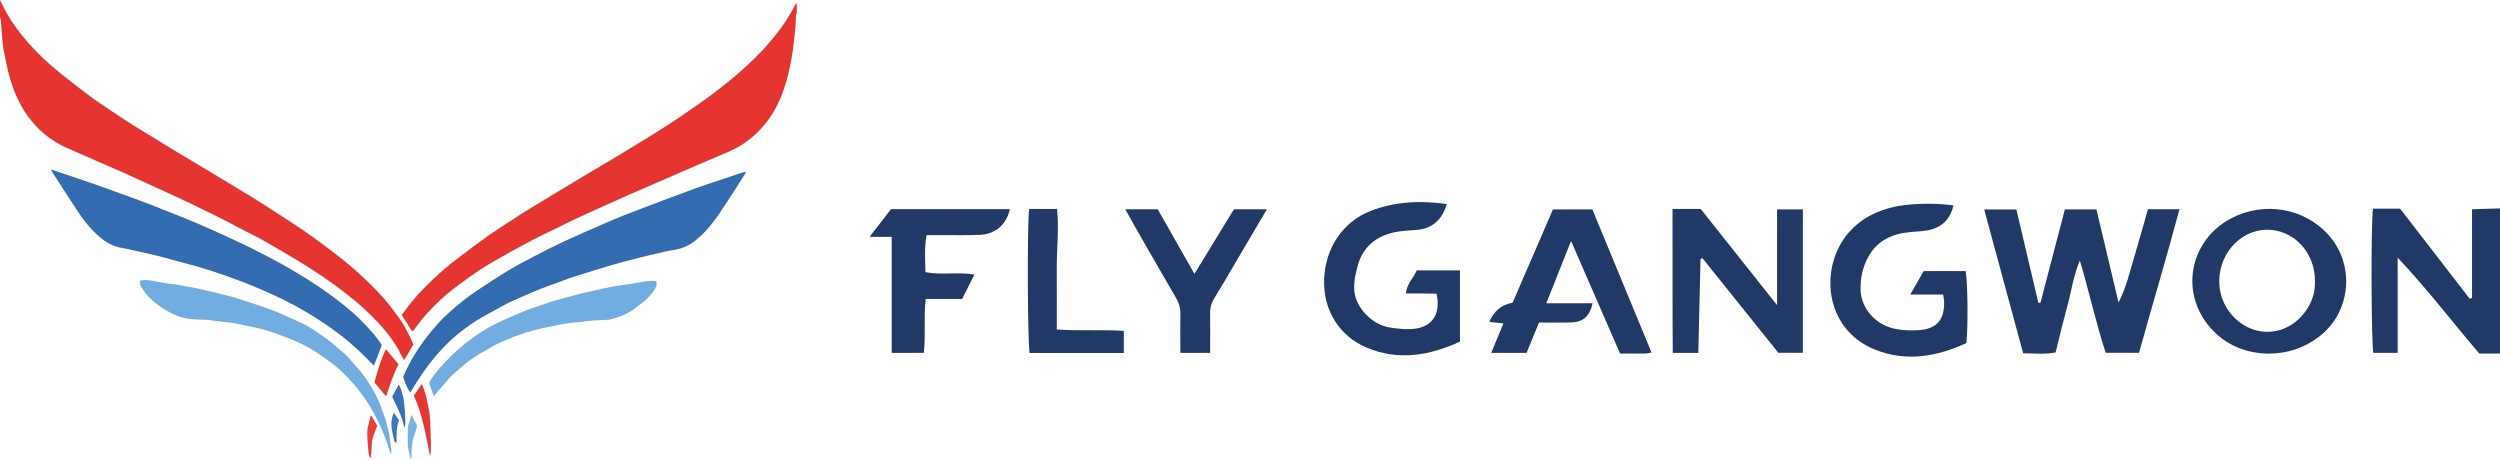
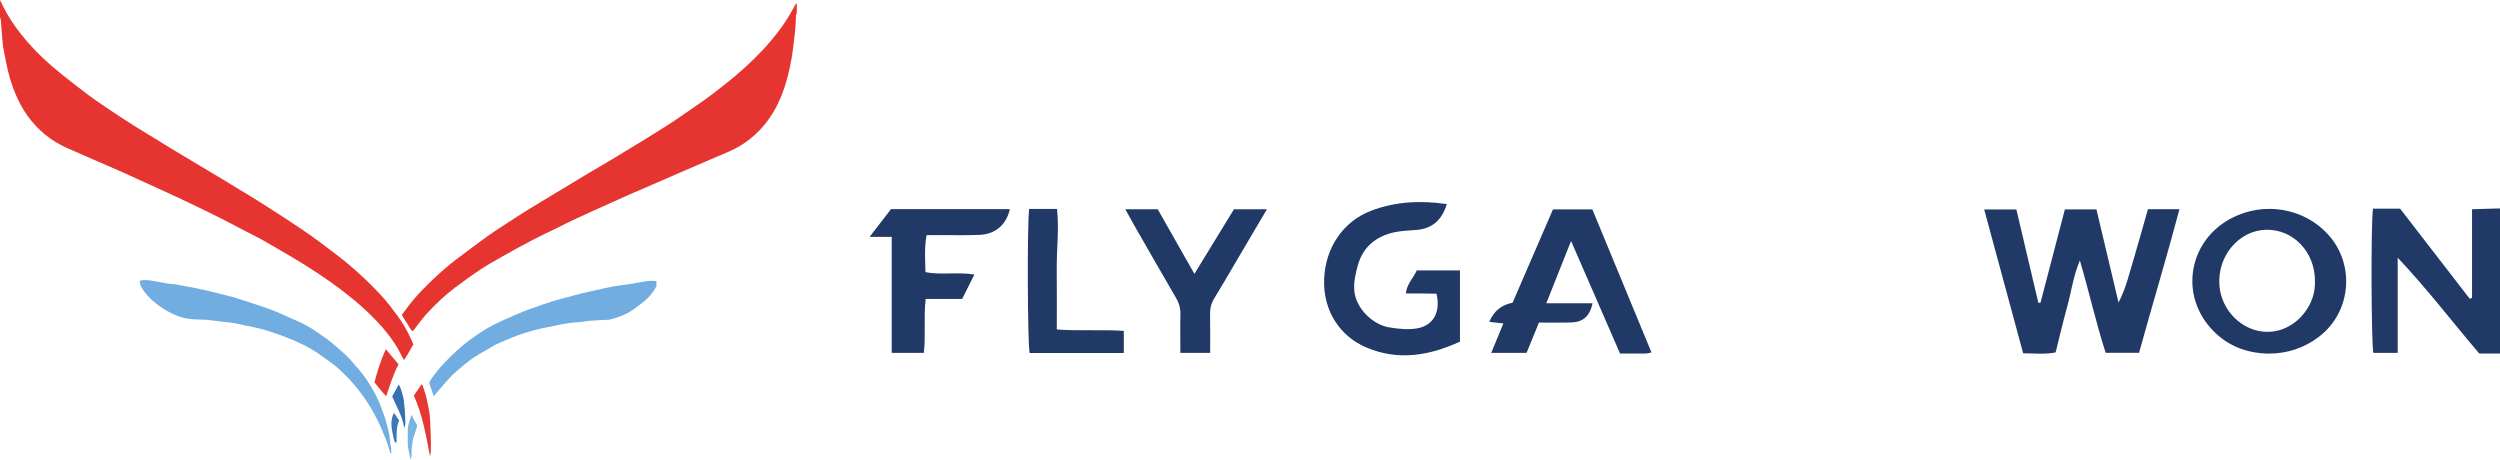
<svg xmlns="http://www.w3.org/2000/svg" width="176pt" height="32.35pt" viewBox="0 0 176 32.35" version="1.1">
  <defs>
    <clipPath id="clip1">
      <path d="M 29 27 L 31 27 L 31 32.352 L 29 32.352 Z M 29 27 " />
    </clipPath>
    <clipPath id="clip2">
      <path d="M 25 29 L 27 29 L 27 32.352 L 25 32.352 Z M 25 29 " />
    </clipPath>
    <clipPath id="clip3">
      <path d="M 28 29 L 30 29 L 30 32.352 L 28 32.352 Z M 28 29 " />
    </clipPath>
  </defs>
  <g id="surface1">
    <path style=" stroke:none;fill-rule:nonzero;fill:rgb(12.604%,22.266%,40.193%);fill-opacity:1;" d="M 176 24.887 C 175.527 24.887 175.055 24.887 174.539 24.887 C 172.633 22.656 170.852 20.312 168.797 18.141 C 168.797 20.359 168.797 22.578 168.797 24.844 C 168.176 24.844 167.633 24.844 167.086 24.844 C 166.938 24.242 166.902 15.727 167.059 14.691 C 167.367 14.691 167.695 14.691 168.023 14.691 C 168.328 14.691 168.637 14.691 168.969 14.691 C 170.609 16.812 172.238 18.922 173.867 21.031 C 173.922 21.012 173.977 20.992 174.031 20.973 C 174.031 18.922 174.031 16.871 174.031 14.73 C 174.742 14.711 175.371 14.691 176 14.672 C 176 18.078 176 21.48 176 24.887 " />
    <path style=" stroke:none;fill-rule:nonzero;fill:rgb(12.604%,22.266%,40.193%);fill-opacity:1;" d="M 151.215 14.727 C 152.004 14.727 152.668 14.727 153.434 14.727 C 152.531 18.137 151.523 21.453 150.59 24.836 C 149.812 24.836 149.074 24.836 148.238 24.836 C 147.57 22.77 147.09 20.602 146.422 18.336 C 145.945 19.469 145.82 20.57 145.523 21.621 C 145.234 22.664 144.988 23.719 144.715 24.809 C 143.965 24.961 143.227 24.875 142.43 24.871 C 141.516 21.496 140.609 18.145 139.688 14.746 C 140.457 14.746 141.168 14.746 141.953 14.746 C 142.473 16.957 142.984 19.137 143.5 21.32 C 143.551 21.316 143.602 21.312 143.652 21.309 C 144.223 19.133 144.789 16.957 145.367 14.742 C 146.105 14.742 146.82 14.742 147.59 14.742 C 148.109 16.93 148.629 19.113 149.145 21.297 C 149.695 20.238 149.938 19.121 150.27 18.031 C 150.598 16.941 150.895 15.84 151.215 14.727 " />
-     <path style=" stroke:none;fill-rule:nonzero;fill:rgb(12.604%,22.266%,40.193%);fill-opacity:1;" d="M 117.746 14.707 C 118.469 14.707 119.051 14.707 119.727 14.707 C 121.457 16.891 123.219 19.105 125.105 21.48 C 125.105 19.113 125.105 16.953 125.105 14.742 C 125.746 14.742 126.312 14.742 126.922 14.742 C 126.922 18.117 126.922 21.449 126.922 24.836 C 126.348 24.836 125.801 24.836 125.195 24.836 C 123.434 22.641 121.645 20.41 119.855 18.18 C 119.809 18.199 119.762 18.219 119.715 18.238 C 119.664 20.422 119.613 22.609 119.562 24.84 C 118.961 24.84 118.414 24.84 117.762 24.84 C 117.738 21.492 117.754 18.137 117.746 14.707 " />
    <path style=" stroke:none;fill-rule:nonzero;fill:rgb(12.604%,22.266%,40.193%);fill-opacity:1;" d="M 105.84 22.77 C 105.484 22.73 105.191 22.699 104.848 22.66 C 105.168 21.891 105.703 21.461 106.488 21.309 C 107.434 19.125 108.371 16.953 109.328 14.742 C 110.223 14.742 111.105 14.742 112.102 14.742 C 113.469 18.055 114.859 21.414 116.266 24.816 C 116.074 24.852 115.969 24.887 115.859 24.887 C 115.277 24.891 114.695 24.887 114.051 24.887 C 112.926 22.301 111.805 19.73 110.602 16.965 C 109.98 18.527 109.441 19.891 108.859 21.352 C 110.008 21.352 111.055 21.352 112.117 21.352 C 111.934 22.234 111.461 22.672 110.645 22.699 C 109.895 22.727 109.145 22.707 108.344 22.707 C 108.047 23.426 107.766 24.117 107.469 24.844 C 106.664 24.844 105.867 24.844 104.98 24.844 C 105.273 24.133 105.547 23.477 105.84 22.77 " />
-     <path style=" stroke:none;fill-rule:nonzero;fill:rgb(12.604%,22.266%,40.193%);fill-opacity:1;" d="M 137.52 14.461 C 137.328 15.355 136.809 15.898 136.02 16.141 C 135.551 16.281 135.035 16.289 134.535 16.332 C 133.277 16.445 132.211 16.879 131.551 18.039 C 131.129 18.785 130.953 19.605 130.988 20.449 C 131.039 21.746 132.078 22.895 133.441 23.156 C 133.98 23.258 134.551 23.281 135.102 23.242 C 136.332 23.156 136.891 22.508 136.867 21.277 C 136.867 21.117 136.824 20.957 136.797 20.734 C 136.051 20.734 135.336 20.734 134.484 20.734 C 134.844 20.113 135.137 19.598 135.43 19.082 C 136.445 19.082 137.41 19.082 138.375 19.082 C 138.523 19.695 138.562 22.844 138.438 24.148 C 136.371 25.102 134.219 25.496 132.012 24.617 C 128.359 23.164 128.059 18.719 130.191 16.324 C 131.047 15.367 132.121 14.84 133.348 14.562 C 134.395 14.32 136.223 14.27 137.52 14.461 " />
    <path style=" stroke:none;fill-rule:nonzero;fill:rgb(12.604%,22.266%,40.193%);fill-opacity:1;" d="M 101.855 14.367 C 101.516 15.508 100.805 16.098 99.723 16.188 C 99.195 16.23 98.66 16.246 98.148 16.355 C 96.883 16.633 95.973 17.367 95.605 18.633 C 95.438 19.215 95.297 19.84 95.34 20.434 C 95.426 21.652 96.594 22.855 97.816 23.051 C 98.441 23.152 99.102 23.223 99.719 23.125 C 100.898 22.941 101.438 21.984 101.129 20.676 C 100.805 20.672 100.449 20.664 100.098 20.66 C 99.738 20.656 99.379 20.66 98.969 20.66 C 99.043 19.98 99.504 19.578 99.742 19.035 C 100.754 19.035 101.742 19.035 102.781 19.035 C 102.781 20.711 102.781 22.348 102.781 24.051 C 100.645 25.031 98.453 25.426 96.191 24.461 C 94.371 23.691 93.137 21.922 93.219 19.656 C 93.297 17.48 94.523 15.609 96.508 14.844 C 98.238 14.176 100.027 14.105 101.855 14.367 " />
    <path style=" stroke:none;fill-rule:nonzero;fill:rgb(12.604%,22.266%,40.193%);fill-opacity:1;" d="M 162.973 19.777 C 162.977 17.727 161.422 16.113 159.504 16.176 C 157.59 16.242 156.094 18.039 156.246 20.09 C 156.355 21.543 157.371 22.82 158.738 23.23 C 160.031 23.617 161.406 23.133 162.273 21.965 C 162.754 21.32 162.996 20.59 162.973 19.777 Z M 159.703 24.895 C 158.094 24.867 156.699 24.301 155.629 23.094 C 153.43 20.625 154.133 16.91 157.09 15.363 C 159.41 14.152 162.219 14.656 163.902 16.512 C 165.812 18.617 165.535 21.949 163.277 23.691 C 162.246 24.488 161.035 24.895 159.703 24.895 " />
    <path style=" stroke:none;fill-rule:nonzero;fill:rgb(12.604%,22.266%,40.193%);fill-opacity:1;" d="M 68.598 19.328 C 68.281 19.961 68.023 20.477 67.734 21.047 C 66.895 21.047 66.066 21.047 65.168 21.047 C 65.016 22.344 65.18 23.59 65.039 24.844 C 64.285 24.844 63.574 24.844 62.777 24.844 C 62.777 23.445 62.777 22.086 62.777 20.727 C 62.777 19.398 62.777 18.066 62.777 16.676 C 62.246 16.676 61.812 16.676 61.219 16.676 C 61.777 15.953 62.25 15.34 62.727 14.723 C 65.527 14.723 68.309 14.723 71.094 14.723 C 70.859 15.793 70.098 16.477 69.004 16.531 C 68.059 16.578 67.109 16.547 66.16 16.551 C 65.863 16.555 65.562 16.555 65.23 16.555 C 65.066 17.469 65.133 18.289 65.152 19.16 C 66.266 19.379 67.379 19.129 68.598 19.328 " />
    <path style=" stroke:none;fill-rule:nonzero;fill:rgb(12.604%,22.266%,40.193%);fill-opacity:1;" d="M 84.086 19.281 C 85.062 17.691 85.961 16.223 86.871 14.73 C 87.629 14.73 88.375 14.73 89.191 14.73 C 88.422 16.039 87.676 17.309 86.926 18.574 C 86.445 19.391 85.973 20.215 85.473 21.02 C 85.262 21.367 85.18 21.723 85.188 22.129 C 85.207 23.016 85.195 23.902 85.195 24.844 C 84.484 24.844 83.836 24.844 83.098 24.844 C 83.098 23.91 83.078 23.023 83.102 22.137 C 83.113 21.699 83 21.324 82.781 20.953 C 81.797 19.266 80.828 17.57 79.859 15.879 C 79.652 15.52 79.453 15.152 79.219 14.73 C 80.016 14.73 80.727 14.73 81.504 14.73 C 82.328 16.184 83.164 17.656 84.086 19.281 " />
    <path style=" stroke:none;fill-rule:nonzero;fill:rgb(12.604%,22.266%,40.193%);fill-opacity:1;" d="M 72.453 14.711 C 73.113 14.711 73.727 14.711 74.414 14.711 C 74.57 16.133 74.383 17.539 74.395 18.945 C 74.406 20.336 74.398 21.723 74.398 23.195 C 75.98 23.312 77.531 23.188 79.117 23.293 C 79.117 23.844 79.117 24.328 79.117 24.852 C 76.879 24.852 74.684 24.852 72.488 24.852 C 72.34 24.262 72.305 15.801 72.453 14.711 " />
    <path style=" stroke:none;fill-rule:nonzero;fill:rgb(89.854%,20.901%,18.765%);fill-opacity:1;" d="M 0 0 C 0.078 0.16 0.156 0.324 0.234 0.48 C 0.578 1.164 0.996 1.793 1.469 2.391 C 2.113 3.207 2.836 3.949 3.621 4.629 C 4.145 5.082 4.695 5.516 5.246 5.941 C 5.824 6.391 6.406 6.84 7.012 7.25 C 8.09 7.984 9.172 8.707 10.289 9.375 C 10.848 9.707 11.398 10.059 11.953 10.398 C 12.5 10.73 13.055 11.055 13.605 11.387 C 14.316 11.812 15.031 12.238 15.742 12.668 C 16.367 13.043 16.992 13.422 17.617 13.805 C 18.172 14.148 18.723 14.492 19.27 14.848 C 19.945 15.281 20.621 15.719 21.285 16.172 C 22.141 16.75 22.965 17.371 23.781 18 C 24.887 18.855 25.91 19.797 26.855 20.82 C 27.254 21.254 27.613 21.727 27.961 22.199 C 28.32 22.688 28.633 23.207 28.883 23.762 C 28.953 23.918 29.027 24.074 29.102 24.238 C 28.891 24.602 28.703 24.977 28.438 25.348 C 28.375 25.234 28.328 25.16 28.293 25.082 C 28 24.453 27.609 23.891 27.176 23.352 C 26.84 22.934 26.469 22.543 26.09 22.168 C 25.391 21.477 24.629 20.859 23.844 20.273 C 23.031 19.664 22.188 19.105 21.328 18.57 C 20.762 18.215 20.18 17.883 19.602 17.543 C 19.164 17.289 18.727 17.031 18.285 16.789 C 17.969 16.617 17.645 16.465 17.324 16.297 C 16.738 15.992 16.16 15.68 15.57 15.383 C 14.836 15.016 14.102 14.656 13.359 14.301 C 12.852 14.055 12.336 13.82 11.82 13.582 C 11.297 13.34 10.773 13.105 10.246 12.863 C 9.758 12.641 9.266 12.41 8.773 12.191 C 8.074 11.879 7.367 11.578 6.664 11.273 C 6.195 11.066 5.723 10.859 5.254 10.652 C 4.949 10.516 4.637 10.395 4.344 10.238 C 3.801 9.957 3.305 9.617 2.855 9.195 C 2.277 8.652 1.801 8.031 1.43 7.328 C 1.031 6.57 0.742 5.766 0.547 4.93 C 0.43 4.41 0.328 3.891 0.23 3.367 C 0.195 3.184 0.184 2.992 0.168 2.805 C 0.129 2.316 0.094 1.828 0.051 1.34 C 0.051 1.312 0.02 1.289 0 1.262 C 0 0.84 0 0.422 0 0 " />
    <path style=" stroke:none;fill-rule:nonzero;fill:rgb(89.854%,20.901%,18.765%);fill-opacity:1;" d="M 56.094 0.934 C 56.074 0.977 56.043 1.02 56.039 1.066 C 56.016 1.445 56.016 1.832 55.973 2.207 C 55.898 2.844 55.836 3.48 55.727 4.113 C 55.598 4.824 55.438 5.523 55.211 6.207 C 54.961 6.945 54.633 7.648 54.188 8.293 C 53.676 9.035 53.047 9.652 52.293 10.148 C 51.797 10.473 51.262 10.703 50.719 10.926 C 50.203 11.141 49.695 11.367 49.18 11.586 C 48.734 11.777 48.289 11.969 47.84 12.164 C 47.336 12.383 46.836 12.602 46.332 12.82 C 45.652 13.117 44.973 13.406 44.293 13.703 C 43.781 13.93 43.273 14.16 42.762 14.391 C 42.023 14.723 41.281 15.055 40.543 15.398 C 40.07 15.617 39.605 15.855 39.141 16.086 C 38.578 16.359 38.012 16.621 37.461 16.91 C 36.75 17.281 36.047 17.672 35.348 18.066 C 34.84 18.355 34.324 18.645 33.836 18.965 C 33.234 19.363 32.648 19.793 32.066 20.223 C 31.32 20.781 30.648 21.422 30.02 22.109 C 29.707 22.457 29.434 22.844 29.145 23.215 C 29.121 23.242 29.102 23.27 29.066 23.32 C 28.848 23.176 28.789 22.934 28.652 22.75 C 28.516 22.574 28.41 22.371 28.285 22.172 C 28.48 21.91 28.66 21.66 28.848 21.418 C 29.395 20.723 30.02 20.098 30.668 19.496 C 31.168 19.035 31.68 18.586 32.227 18.18 C 32.914 17.676 33.586 17.152 34.277 16.66 C 34.805 16.281 35.355 15.934 35.902 15.578 C 36.363 15.277 36.824 14.977 37.293 14.691 C 37.926 14.301 38.562 13.922 39.195 13.539 C 39.93 13.094 40.664 12.652 41.402 12.211 C 41.969 11.871 42.543 11.547 43.105 11.207 C 43.906 10.727 44.699 10.242 45.492 9.754 C 46.047 9.414 46.598 9.066 47.148 8.715 C 47.48 8.5 47.809 8.273 48.137 8.047 C 48.504 7.797 48.867 7.547 49.23 7.293 C 49.902 6.828 50.547 6.332 51.184 5.824 C 52.09 5.102 52.941 4.324 53.734 3.48 C 54.074 3.113 54.395 2.73 54.703 2.34 C 55.199 1.719 55.617 1.039 55.984 0.336 C 56.012 0.289 56.055 0.258 56.094 0.219 C 56.094 0.457 56.094 0.695 56.094 0.934 " />
-     <path style=" stroke:none;fill-rule:nonzero;fill:rgb(20.567%,42.216%,69.493%);fill-opacity:1;" d="M 52.496 12.09 C 52.473 12.172 52.473 12.219 52.449 12.254 C 51.852 13.18 51.266 14.113 50.648 15.031 C 50.367 15.449 50.047 15.844 49.711 16.227 C 49.449 16.523 49.156 16.781 48.848 17.012 C 48.438 17.32 47.98 17.516 47.465 17.59 C 47.047 17.648 46.637 17.758 46.223 17.852 C 45.758 17.961 45.293 18.066 44.832 18.184 C 44.258 18.332 43.684 18.48 43.113 18.648 C 42.191 18.922 41.27 19.203 40.355 19.496 C 39.824 19.668 39.309 19.887 38.781 20.066 C 37.875 20.379 37.008 20.781 36.133 21.16 C 35.793 21.305 35.473 21.492 35.148 21.668 C 34.738 21.891 34.324 22.113 33.918 22.344 C 33.375 22.652 32.867 23.02 32.375 23.402 C 31.93 23.754 31.52 24.137 31.133 24.551 C 30.488 25.23 29.934 25.98 29.422 26.766 C 29.242 27.043 29.074 27.332 28.898 27.617 C 28.758 27.512 28.602 27.188 28.379 26.535 C 28.84 25.461 29.445 24.465 30.18 23.551 C 30.621 22.996 31.098 22.465 31.625 21.992 C 32.254 21.43 32.91 20.898 33.613 20.434 C 34.34 19.957 35.062 19.477 35.805 19.027 C 36.426 18.656 37.07 18.324 37.711 17.988 C 38.367 17.645 39.027 17.309 39.699 16.996 C 40.625 16.57 41.562 16.168 42.496 15.758 C 43.344 15.383 44.207 15.039 45.078 14.715 C 45.59 14.523 46.102 14.324 46.617 14.129 C 47.434 13.824 48.25 13.516 49.07 13.219 C 49.543 13.047 50.027 12.898 50.504 12.738 C 51.023 12.566 51.543 12.391 52.062 12.211 C 52.195 12.164 52.328 12.129 52.496 12.09 " />
-     <path style=" stroke:none;fill-rule:nonzero;fill:rgb(20.567%,42.216%,69.493%);fill-opacity:1;" d="M 3.59 11.93 C 3.891 12.031 4.145 12.113 4.395 12.199 C 5.137 12.449 5.879 12.695 6.617 12.953 C 7.477 13.254 8.328 13.566 9.184 13.879 C 9.668 14.051 10.148 14.227 10.625 14.414 C 11.172 14.625 11.715 14.844 12.258 15.062 C 12.801 15.281 13.344 15.496 13.887 15.727 C 14.465 15.973 15.039 16.23 15.609 16.488 C 16.129 16.723 16.645 16.965 17.16 17.207 C 17.469 17.352 17.77 17.512 18.074 17.664 C 18.266 17.762 18.457 17.863 18.652 17.961 C 19.699 18.488 20.719 19.078 21.711 19.707 C 22.523 20.219 23.312 20.766 24.059 21.363 C 24.629 21.82 25.184 22.289 25.68 22.824 C 26.109 23.281 26.527 23.746 26.879 24.281 C 26.715 24.762 26.527 25.23 26.316 25.738 C 26.191 25.613 26.098 25.52 26.004 25.422 C 25.094 24.477 24.098 23.633 23.012 22.895 C 22.258 22.379 21.48 21.898 20.672 21.469 C 19.836 21.027 18.977 20.629 18.105 20.262 C 17.344 19.938 16.57 19.645 15.789 19.375 C 15.176 19.164 14.559 18.965 13.938 18.781 C 13.336 18.602 12.723 18.449 12.117 18.285 C 11.797 18.199 11.477 18.102 11.156 18.023 C 10.664 17.906 10.172 17.797 9.684 17.688 C 9.395 17.621 9.102 17.559 8.812 17.496 C 8.672 17.465 8.527 17.449 8.387 17.414 C 7.875 17.297 7.438 17.039 7.035 16.703 C 6.363 16.133 5.836 15.445 5.359 14.711 C 4.805 13.863 4.254 13.012 3.707 12.16 C 3.668 12.105 3.645 12.039 3.59 11.93 " />
    <path style=" stroke:none;fill-rule:nonzero;fill:rgb(44.345%,67.937%,88.014%);fill-opacity:1;" d="M 9.832 19.777 C 10.074 19.684 10.273 19.719 10.469 19.73 C 10.672 19.746 10.871 19.797 11.074 19.832 C 11.402 19.887 11.727 19.969 12.055 19.984 C 12.434 20.012 12.793 20.113 13.164 20.172 C 13.703 20.254 14.23 20.383 14.762 20.504 C 15.188 20.602 15.609 20.715 16.031 20.82 C 16.246 20.875 16.465 20.926 16.672 20.996 C 17.496 21.266 18.324 21.52 19.133 21.82 C 19.719 22.035 20.277 22.324 20.855 22.566 C 21.379 22.781 21.863 23.066 22.328 23.387 C 22.773 23.695 23.223 23.992 23.621 24.359 C 23.883 24.598 24.164 24.812 24.414 25.059 C 24.684 25.328 24.914 25.633 25.172 25.91 C 25.445 26.203 25.676 26.52 25.891 26.855 C 26.273 27.445 26.617 28.051 26.844 28.719 C 26.953 29.039 27.098 29.352 27.18 29.68 C 27.285 30.109 27.43 30.535 27.449 30.988 C 27.457 31.191 27.516 31.391 27.543 31.594 C 27.555 31.703 27.543 31.812 27.543 31.934 C 27.512 31.906 27.477 31.891 27.469 31.871 C 27.402 31.66 27.352 31.441 27.277 31.234 C 27.176 30.957 27.066 30.684 26.953 30.41 C 26.77 29.953 26.551 29.512 26.316 29.078 C 25.996 28.496 25.625 27.945 25.215 27.422 C 24.832 26.93 24.402 26.488 23.953 26.066 C 23.691 25.82 23.406 25.598 23.113 25.387 C 22.719 25.102 22.324 24.82 21.906 24.574 C 21.52 24.348 21.113 24.145 20.703 23.969 C 20.191 23.754 19.672 23.562 19.148 23.387 C 18.594 23.195 18.023 23.059 17.445 22.949 C 17.109 22.887 16.781 22.801 16.449 22.742 C 16.254 22.707 16.055 22.699 15.859 22.676 C 15.707 22.656 15.559 22.641 15.406 22.621 C 15.141 22.586 14.875 22.551 14.605 22.516 C 14.562 22.512 14.516 22.516 14.469 22.512 C 14.09 22.496 13.711 22.496 13.332 22.449 C 13.027 22.414 12.723 22.332 12.43 22.215 C 11.961 22.027 11.531 21.77 11.125 21.473 C 10.641 21.117 10.219 20.699 9.926 20.168 C 9.867 20.066 9.867 19.93 9.832 19.777 " />
    <path style=" stroke:none;fill-rule:nonzero;fill:rgb(44.345%,67.937%,88.014%);fill-opacity:1;" d="M 30.539 27.887 C 30.438 27.602 30.332 27.328 30.242 27.051 C 30.203 26.93 30.266 26.824 30.332 26.723 C 30.848 25.965 31.477 25.312 32.145 24.699 C 32.719 24.168 33.355 23.707 34.016 23.285 C 34.465 23 34.934 22.77 35.414 22.547 C 35.762 22.383 36.121 22.246 36.469 22.086 C 36.793 21.938 37.129 21.82 37.465 21.699 C 37.926 21.535 38.391 21.371 38.855 21.223 C 39.203 21.113 39.559 21.023 39.91 20.93 C 40.281 20.828 40.648 20.727 41.023 20.633 C 41.316 20.562 41.613 20.5 41.91 20.438 C 42.328 20.344 42.742 20.246 43.164 20.168 C 43.551 20.098 43.941 20.059 44.332 19.996 C 44.754 19.93 45.176 19.844 45.602 19.785 C 45.797 19.758 46 19.781 46.215 19.781 C 46.215 19.898 46.215 20.004 46.215 20.141 C 45.98 20.602 45.637 21.012 45.188 21.34 C 44.973 21.5 44.762 21.672 44.539 21.824 C 44.039 22.168 43.473 22.359 42.887 22.508 C 42.871 22.512 42.852 22.512 42.832 22.512 C 42.434 22.531 42.039 22.543 41.641 22.574 C 41.41 22.59 41.18 22.633 40.949 22.664 C 40.895 22.668 40.84 22.672 40.785 22.676 C 40.195 22.711 39.613 22.801 39.035 22.934 C 38.695 23.012 38.352 23.062 38.016 23.145 C 37.363 23.305 36.719 23.488 36.102 23.742 C 35.562 23.965 35.016 24.164 34.52 24.48 C 34.27 24.637 34.004 24.77 33.75 24.922 C 33.371 25.145 33.016 25.402 32.672 25.684 C 32.301 25.992 31.93 26.297 31.605 26.652 C 31.25 27.047 30.91 27.457 30.539 27.887 " />
    <path style=" stroke:none;fill-rule:nonzero;fill:rgb(89.743%,21.906%,19.556%);fill-opacity:1;" d="M 28.059 25.648 C 27.676 26.367 27.449 27.125 27.188 27.898 C 26.883 27.578 26.625 27.246 26.363 26.918 C 26.566 26.125 26.809 25.348 27.164 24.578 C 27.469 24.941 27.754 25.285 28.059 25.648 " />
    <g clip-path="url(#clip1)" clip-rule="nonzero">
      <path style=" stroke:none;fill-rule:nonzero;fill:rgb(89.754%,22.107%,20.302%);fill-opacity:1;" d="M 29.133 27.852 C 29.324 27.574 29.496 27.32 29.68 27.051 C 29.711 27.094 29.742 27.121 29.758 27.156 C 29.887 27.512 30.004 27.871 30.07 28.242 C 30.113 28.48 30.176 28.719 30.215 28.957 C 30.25 29.16 30.273 29.367 30.281 29.574 C 30.305 30.082 30.32 30.59 30.336 31.098 C 30.34 31.301 30.34 31.5 30.332 31.703 C 30.328 31.844 30.305 31.984 30.273 32.125 C 29.992 30.668 29.746 29.199 29.133 27.852 " />
    </g>
    <path style=" stroke:none;fill-rule:nonzero;fill:rgb(21.709%,43.858%,70.219%);fill-opacity:1;" d="M 28.453 30.109 C 28.336 29.32 27.93 28.652 27.609 27.914 C 27.75 27.656 27.902 27.383 28.07 27.07 C 28.25 27.328 28.273 27.594 28.352 27.832 C 28.43 28.066 28.445 28.324 28.469 28.574 C 28.5 28.836 28.523 29.098 28.523 29.359 C 28.52 29.609 28.59 29.867 28.453 30.109 " />
    <g clip-path="url(#clip2)" clip-rule="nonzero">
-       <path style=" stroke:none;fill-rule:nonzero;fill:rgb(90.482%,23.718%,22.421%);fill-opacity:1;" d="M 26.152 29.258 C 26.285 29.496 26.418 29.734 26.555 29.977 C 26.473 30.188 26.387 30.406 26.309 30.625 C 26.219 30.883 26.176 31.148 26.168 31.422 C 26.16 31.695 26.125 31.973 26.102 32.27 C 25.973 32.094 25.949 31.996 25.918 31.543 C 25.898 31.281 25.867 31.02 25.859 30.758 C 25.852 30.504 25.848 30.25 25.914 30.004 C 25.98 29.762 26.031 29.516 26.09 29.273 C 26.109 29.27 26.133 29.262 26.152 29.258 " />
-     </g>
+       </g>
    <g clip-path="url(#clip3)" clip-rule="nonzero">
      <path style=" stroke:none;fill-rule:nonzero;fill:rgb(47.578%,70.009%,88.246%);fill-opacity:1;" d="M 28.965 29.203 C 29.109 29.469 29.223 29.684 29.359 29.941 C 29.355 29.969 29.352 30.047 29.332 30.125 C 29.266 30.336 29.207 30.551 29.121 30.754 C 29.047 30.938 29.055 31.125 29.02 31.309 C 28.969 31.586 28.984 31.867 28.969 32.145 C 28.969 32.199 28.934 32.254 28.902 32.352 C 28.836 32.023 28.773 31.746 28.719 31.469 C 28.707 31.414 28.707 31.359 28.707 31.305 C 28.707 30.922 28.699 30.539 28.711 30.156 C 28.719 30.008 28.77 29.863 28.809 29.719 C 28.848 29.562 28.902 29.414 28.965 29.203 " />
    </g>
    <path style=" stroke:none;fill-rule:nonzero;fill:rgb(24.442%,46.742%,71.036%);fill-opacity:1;" d="M 27.855 31.176 C 27.82 31.129 27.781 31.078 27.75 31.035 C 27.625 30.391 27.406 29.758 27.711 29.105 C 27.73 29.105 27.758 29.105 27.77 29.105 C 27.879 29.266 27.98 29.422 28.098 29.594 C 27.887 30.082 27.922 30.617 27.922 31.145 C 27.898 31.156 27.879 31.168 27.855 31.176 " />
  </g>
</svg>